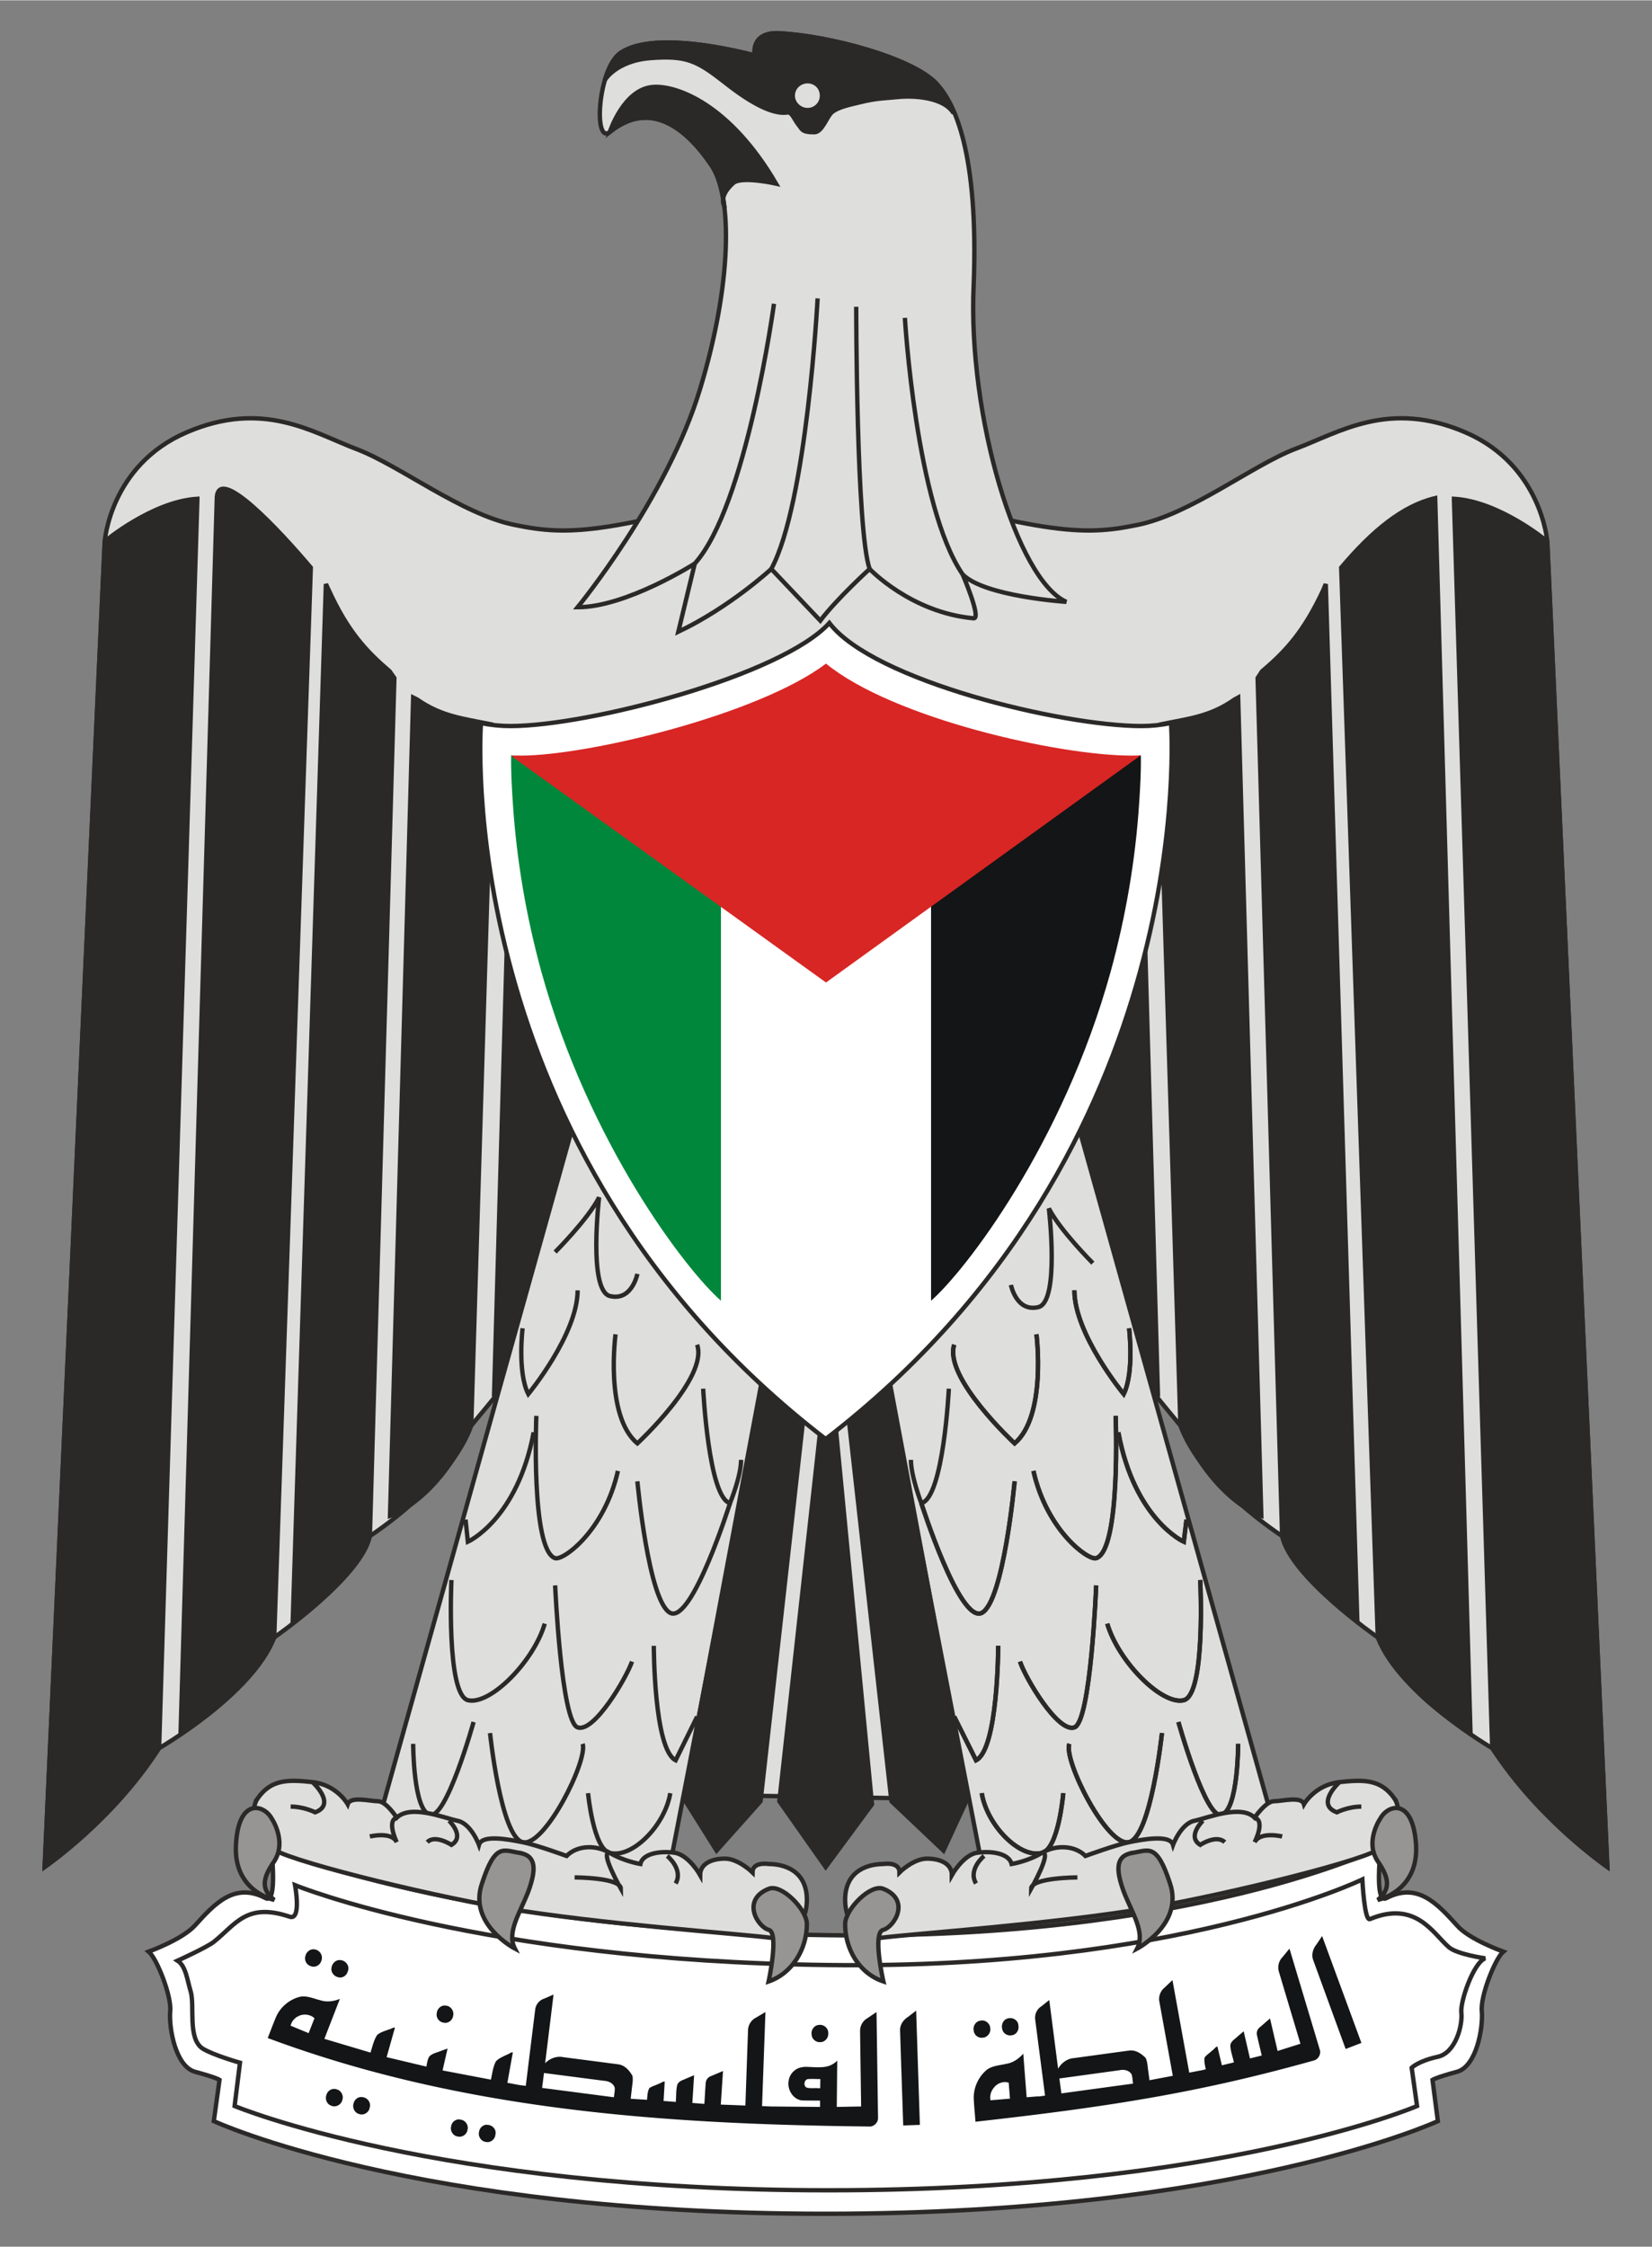
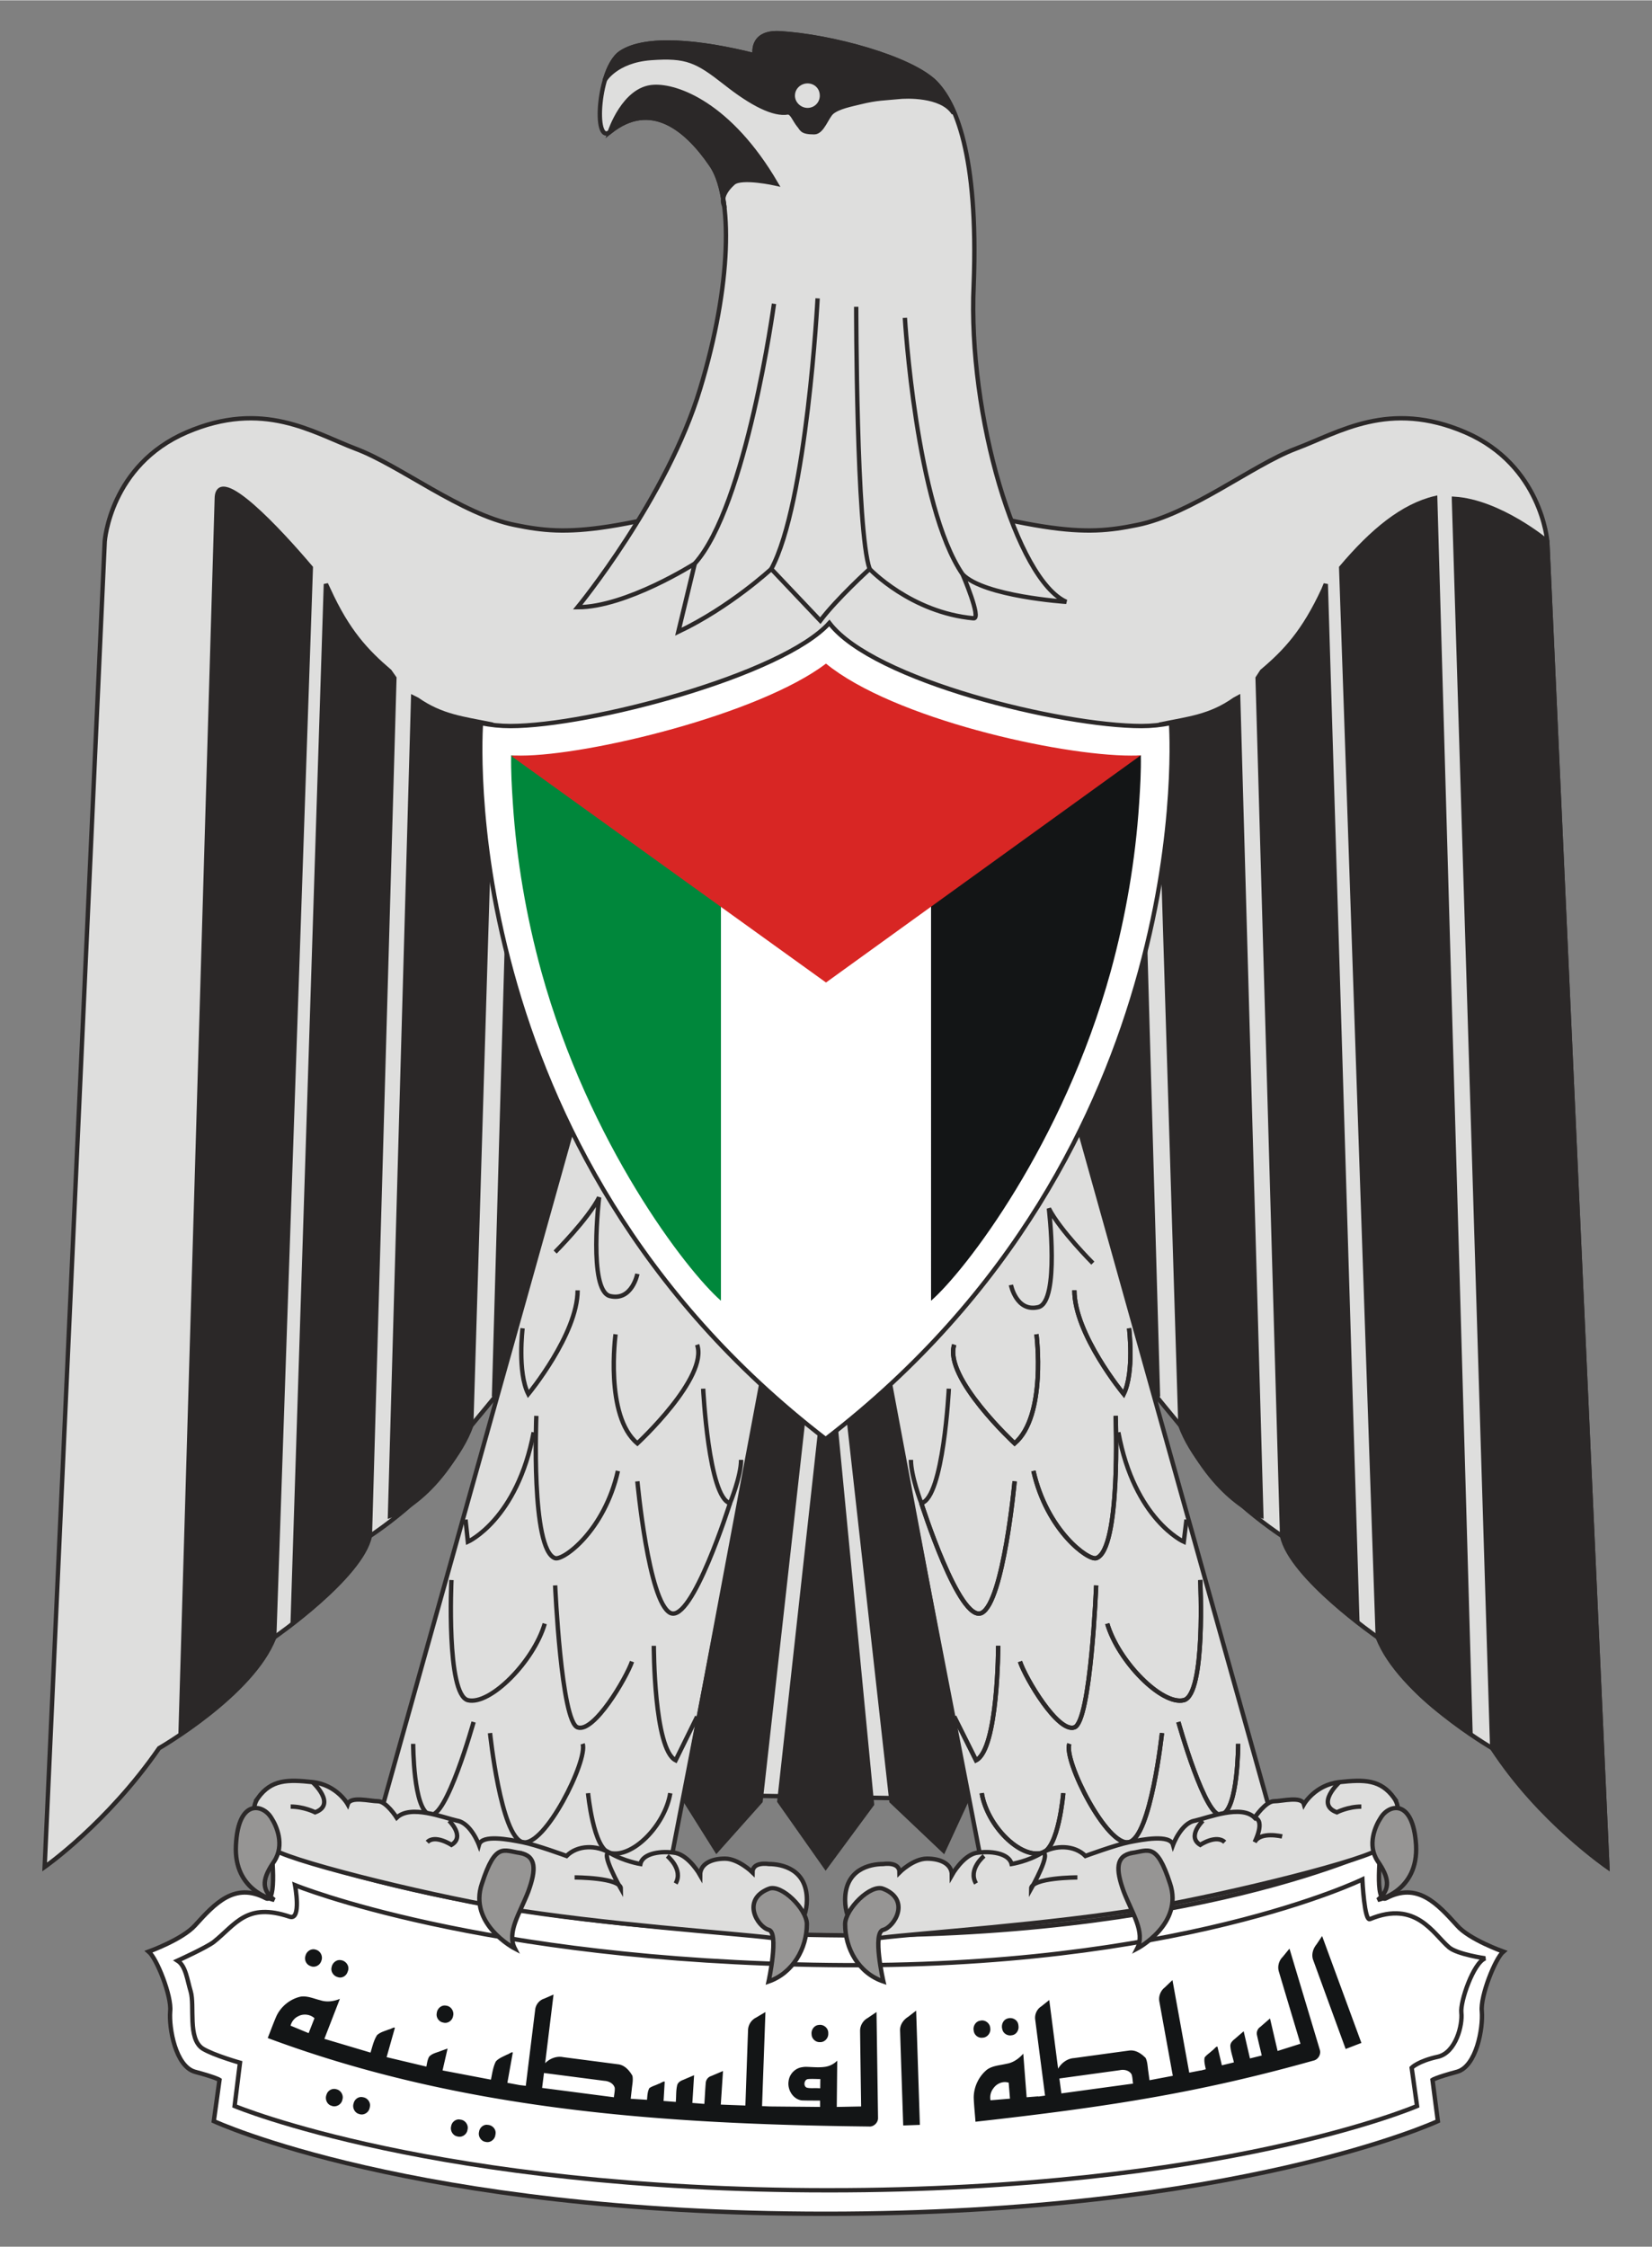
<svg xmlns="http://www.w3.org/2000/svg" xml:space="preserve" width="472.441" height="642.519" style="shape-rendering:geometricprecision;text-rendering:geometricprecision;fill-rule:evenodd" viewBox="0 0 4922 6692" version="1.1" id="svg4158">
  <rect x="0" y="0" width="4922" height="6692" fill="#808080" stroke="none" />
  <defs id="defs3964">
    <style type="text/css" id="style3962">.str0{stroke:#2b2828;stroke-width:13}.fil3{fill:none}.fil4{fill:#969594}.fil0{fill:#dededd}.fil2{fill:#fff}.fil6{fill:#131516}.fil1{fill:#2b2828}</style>
  </defs>
  <g id="g4997">
    <path style="fill:#dededd;stroke:#2b2828;stroke-width:13" id="path3966" d="m2022 5345 830 14-248-1277-270-8z" class="fil0 str0" />
    <path style="fill:#dededd;stroke:#2b2828;stroke-width:13" id="path3968" d="M3201 3843c49 82 316 403 316 403 63 175 303 329 303 329 25 122 285 302 285 302 65 170 341 330 341 330 156 223 343 354 343 354l-179-3949s-17-227-244-325c-228-98-375 0-506 49-129 49-312 195-472 227-162 33-276 33-928-162-650 195-764 195-926 162-160-32-343-178-474-227-129-49-276-147-504-49s-244 325-244 325L133 5561s187-131 341-354c0 0 278-160 343-330 0 0 260-180 285-302 0 0 240-154 302-329 0 0 268-321 317-403z" class="fil0 str0" />
    <path style="fill:#2b2828;stroke:#2b2828;stroke-width:13" id="path3970" d="M4446 5207c140 216 343 354 343 354l-179-3949s-142-119-278-127v2z" class="fil1 str0" />
    <path style="fill:#2b2828;stroke:#2b2828;stroke-width:13" id="path3972" d="M3996 1690c93-110 183-184 280-207l105 3671s-178-82-276-277z" class="fil1 str0" />
    <path style="fill:#2b2828;stroke:#2b2828;stroke-width:13" id="path3974" d="m3820 4575-73-2556 13-20c70-59 125-118 183-243l7-17c31 1030 63 2057 94 3088-79-73-153-120-224-252z" class="fil1 str0" />
    <path style="fill:#2b2828;stroke:#2b2828;stroke-width:13" id="path3976" d="m3517 4245-64-2079 5-9c83-17 148-23 220-74l11-6 69 2438s-141-45-241-270z" class="fil1 str0" />
    <path style="fill:#2b2828;stroke:#2b2828;stroke-width:13" id="path3978" d="m3450 4156-53-1859-4-9c-130 67-346 25-346 25l154 1530c49 97 249 313 249 313z" class="fil1 str0" />
    <g id="g3990">
-       <path style="fill:#2b2828;stroke:#2b2828;stroke-width:13" id="path3980" d="M474 5207c-138 216-341 354-341 354l179-3949s142-119 276-127v2z" class="fil1 str0" />
      <path style="fill:#2b2828;stroke:#2b2828;stroke-width:13" id="path3982" d="M926 1690c-93-110-277-308-280-207-36 1227-72 2453-108 3681 110-80 232-190 279-287Z" class="fil1 str0" />
      <path style="fill:#2b2828;stroke:#2b2828;stroke-width:13" id="path3984" d="m1102 4575 73-2556-14-20c-69-59-125-118-182-243l-8-17-99 3095c84-71 148-114 230-259z" class="fil1 str0" />
      <path style="fill:#2b2828;stroke:#2b2828;stroke-width:13" id="path3986" d="m1404 4245 63-2079-3-9c-83-17-148-23-221-74l-12-6-69 2438s143-45 242-270z" class="fil1 str0" />
      <path style="fill:#2b2828;stroke:#2b2828;stroke-width:13" id="path3988" d="m1472 4156 53-1859 4-9c130 67 346 25 346 25l-154 1530c-49 97-249 313-249 313z" class="fil1 str0" />
    </g>
    <path style="fill:#fff;stroke:#2b2828;stroke-width:13" id="path3992" d="M2460 6594c1229 0 1824-276 1824-276l-16-123s10-7 73-24c58-16 78-130 74-180-5-45 40-158 64-178 0 0-102-36-138-78-59-65-118-130-211-81-36 19-16-151-16-151s-560 277-1651 261-1655-261-1655-261 20 170-16 151c-93-49-152 16-211 81-38 42-138 78-138 78 24 20 69 133 64 178-4 50 16 164 74 180 63 17 73 24 73 24l-17 123s594 276 1823 276z" class="fil2 str0" />
    <path style="fill:#dededd;stroke:#2b2828;stroke-width:13" id="path3994" d="m3168 3192 619 2213s-488 180-862 147l-309-1596Z" class="fil0 str0" />
    <path style="fill:none;stroke:#2b2828;stroke-width:13" id="path3996" d="M3364 3956s16 131-16 196c0 0-147-178-147-309m163 113z" class="fil3 str0" />
    <path style="fill:none;stroke:#2b2828;stroke-width:13" id="path3998" d="M3364 3956s16 131-16 196c0 0-147-178-147-309m163 113z" class="fil3 str0" />
    <path style="fill:none;stroke:#2b2828;stroke-width:13" id="path4000" d="M3088 3974s31 243-65 325c0 0-212-196-180-294m245-31z" class="fil3 str0" />
    <path style="fill:none;stroke:#2b2828;stroke-width:13" id="path4002" d="M3088 3974s31 243-65 325c0 0-212-196-180-294m245-31z" class="fil3 str0" />
    <path style="fill:#fff;stroke:#2b2828;stroke-width:13" id="path4004" d="M2469 6524c1171 0 1753-251 1753-251l-16-114s19-20 79-33c53-13 73-95 69-131-4-33 36-149 71-162 0 0-84-12-108-33-46-39-98-141-235-84-17 9-23-118-23-118s-550 268-1589 255c-1039-12-1591-238-1591-238s20 106-16 94c-128-43-160 22-226 75-22 17-108 56-108 56 25 16 29 59 39 91 13 44-10 141 36 171 33 20 111 42 111 42l-16 129s599 251 1770 251z" class="fil2 str0" />
    <path style="fill:none;stroke:#2b2828;stroke-width:13" id="path4006" d="M2827 4136s-16 325-82 341c0 0-31-80-31-129m113-212z" class="fil3 str0" />
    <path style="fill:none;stroke:#2b2828;stroke-width:13" id="path4008" d="m3535 4526-8 66s-147-66-195-326m203 260z" class="fil3 str0" />
-     <path style="fill:none;stroke:#2b2828;stroke-width:13" id="path4010" d="m3535 4526-8 66s-147-66-195-326m203 260z" class="fil3 str0" />
    <path style="fill:none;stroke:#2b2828;stroke-width:13" id="path4012" d="M3079 4381c40 178 163 267 187 260 74-24 58-424 58-424m-245 164z" class="fil3 str0" />
    <path style="fill:none;stroke:#2b2828;stroke-width:13" id="path4014" d="M3079 4381c40 178 163 267 187 260 74-24 58-424 58-424m-245 164z" class="fil3 str0" />
    <path style="fill:none;stroke:#2b2828;stroke-width:13" id="path4016" d="M3023 4412s-33 359-98 392c-66 32-180-327-180-327m278-65z" class="fil3 str0" />
    <path style="fill:none;stroke:#2b2828;stroke-width:13" id="path4018" d="M3023 4412s-33 359-98 392c-66 32-180-327-180-327m278-65z" class="fil3 str0" />
    <path style="fill:none;stroke:#2b2828;stroke-width:13" id="path4020" d="M3266 4722s-16 407-65 423c-49 17-146-147-162-196m227-227z" class="fil3 str0" />
    <path style="fill:none;stroke:#2b2828;stroke-width:13" id="path4022" d="M3266 4722s-16 407-65 423c-49 17-146-147-162-196m227-227z" class="fil3 str0" />
    <path style="fill:none;stroke:#2b2828;stroke-width:13" id="path4024" d="M2974 4902s0 308-66 341l-65-130m131-211z" class="fil3 str0" />
    <path style="fill:none;stroke:#2b2828;stroke-width:13" id="path4026" d="M2974 4902s0 308-66 341l-65-130m131-211z" class="fil3 str0" />
    <path style="fill:none;stroke:#2b2828;stroke-width:13" id="path4028" d="M3689 5194s0 196-49 211c-47 18-129-276-129-276m178 65z" class="fil3 str0" />
    <path style="fill:none;stroke:#2b2828;stroke-width:13" id="path4030" d="M3689 5194s0 196-49 211c-47 18-129-276-129-276m178 65z" class="fil3 str0" />
    <path style="fill:none;stroke:#2b2828;stroke-width:13" id="path4032" d="M3462 5162s-33 308-98 325c-65 16-196-244-178-293m276-32z" class="fil3 str0" />
    <path style="fill:none;stroke:#2b2828;stroke-width:13" id="path4034" d="M3462 5162s-33 308-98 325c-65 16-196-244-178-293m276-32z" class="fil3 str0" />
    <path style="fill:none;stroke:#2b2828;stroke-width:13" id="path4036" d="M3168 5341s-14 167-64 178c-65 17-163-81-179-178m243 0z" class="fil3 str0" />
    <path style="fill:none;stroke:#2b2828;stroke-width:13" id="path4038" d="M3168 5341s-14 167-64 178c-65 17-163-81-179-178m243 0z" class="fil3 str0" />
    <path style="fill:none;stroke:#2b2828;stroke-width:13" id="path4040" d="M3576 4706s17 341-49 358c-65 16-195-115-228-228m277-130z" class="fil3 str0" />
    <path style="fill:none;stroke:#2b2828;stroke-width:13" id="path4042" d="M3576 4706s17 341-49 358c-65 16-195-115-228-228m277-130z" class="fil3 str0" />
    <g id="g4052">
      <path style="fill:#dededd;stroke:#2b2828;stroke-width:13" id="path4044" d="M4154 5356c33 48-16 114-40 147-25 33-449 138-692 180-295 49-685 75-799 89-65 8-105-49-105-113 0-91 73-107 114-107 0 0 48-8 48 25 0 0 41-41 82-41s74 16 74 49c0 0 32-57 72-66 42-7 98 0 106 33 0 0 49-8 90-33 40-24 97-24 130 9 0 0 90-33 130-41s122-24 131 8c0 0 24-65 65-72 40-9 138-49 178-9 0 0 33-49 58-49 24 0 82-16 89 9 0 0 33-58 106-66 74-8 123-8 163 48z" class="fil0 str0" />
      <path style="fill:#969594;stroke:#2b2828;stroke-width:13" id="path4046" d="M4114 5414c-16 24-42 81-9 130 33 48 40 82 0 115 0 0 122-25 114-164-9-139-81-121-105-81z" class="fil4 str0" />
      <path style="fill:#969594;stroke:#2b2828;stroke-width:13" id="path4048" d="M3373 5519c-49 9-49 49-25 115 25 65 65 121 40 170 0 0 139-73 98-194-40-123-64-98-113-91z" class="fil4 str0" />
      <path style="fill:#969594;stroke:#2b2828;stroke-width:13" id="path4050" d="M2632 5626c-38-16-114 61-114 105 0 73 40 146 114 171 0 0-34-147 0-154 33-9 82-89 0-122z" class="fil4 str0" />
    </g>
    <g id="g4064">
      <path style="fill:none;stroke:#2b2828;stroke-width:13" id="path4054" d="M3991 5308s-73 66-8 90c0 0 33-17 73-17m-65-73z" class="fil3 str0" />
      <path style="fill:none;stroke:#2b2828;stroke-width:13" id="path4056" d="M3820 5470s-65-16-82 17c0 0 33-64 0-73m82 56z" class="fil3 str0" />
      <path style="fill:none;stroke:#2b2828;stroke-width:13" id="path4058" d="M3584 5423s-49 47-8 72c0 0 48-32 73-8m-65-64z" class="fil3 str0" />
      <path style="fill:none;stroke:#2b2828;stroke-width:13" id="path4060" d="M3210 5592s-138 0-138 34c0 0 65-114 32-107m106 73z" class="fil3 str0" />
      <path style="fill:none;stroke:#2b2828;stroke-width:13" id="path4062" d="M2932 5528s-49 40-24 82m24-82z" class="fil3 str0" />
    </g>
    <path style="fill:#dededd;stroke:#2b2828;stroke-width:13" id="path4066" d="m1752 3192-619 2213s490 180 864 147l309-1596z" class="fil0 str0" />
    <path style="fill:none;stroke:#2b2828;stroke-width:13" id="path4068" d="M1654 3729s98-98 131-163c0 0-33 277 32 294 66 16 82-66 82-66m-245-65z" class="fil3 str0" />
    <path style="fill:none;stroke:#2b2828;stroke-width:13" id="path4070" d="M1557 3956s-16 131 17 196c0 0 147-178 147-309m-164 113z" class="fil3 str0" />
    <path style="fill:none;stroke:#2b2828;stroke-width:13" id="path4072" d="M1834 3974s-33 243 65 325c0 0 212-196 178-294m-243-31z" class="fil3 str0" />
    <path style="fill:none;stroke:#2b2828;stroke-width:13" id="path4074" d="M2095 4136s16 325 80 341c0 0 33-80 33-129m-113-212z" class="fil3 str0" />
    <path style="fill:none;stroke:#2b2828;stroke-width:13" id="path4076" d="m1387 4526 7 66s147-66 196-326m-203 260z" class="fil3 str0" />
    <path style="fill:none;stroke:#2b2828;stroke-width:13" id="path4078" d="M1841 4381c-40 178-162 267-187 260-73-24-56-424-56-424m243 164z" class="fil3 str0" />
    <path style="fill:none;stroke:#2b2828;stroke-width:13" id="path4080" d="M1899 4412s33 359 98 392c65 32 178-327 178-327m-276-65z" class="fil3 str0" />
    <path style="fill:none;stroke:#2b2828;stroke-width:13" id="path4082" d="M1654 4722s18 407 67 423c49 17 145-147 162-196m-229-227z" class="fil3 str0" />
    <path style="fill:none;stroke:#2b2828;stroke-width:13" id="path4084" d="M1948 4902s0 308 65 341l64-130m-129-211z" class="fil3 str0" />
    <path style="fill:none;stroke:#2b2828;stroke-width:13" id="path4086" d="M1231 5194s0 196 49 211c49 18 131-276 131-276m-180 65z" class="fil3 str0" />
    <path style="fill:none;stroke:#2b2828;stroke-width:13" id="path4088" d="M1460 5162s32 308 97 325c66 16 195-244 179-293m-276-32z" class="fil3 str0" />
    <path style="fill:none;stroke:#2b2828;stroke-width:13" id="path4090" d="M1752 5341s16 167 65 178c66 17 164-81 180-178m-245 0z" class="fil3 str0" />
    <path style="fill:none;stroke:#2b2828;stroke-width:13" id="path4092" d="M1345 4706s-16 341 49 358c66 16 196-115 229-228m-278-130z" class="fil3 str0" />
    <path style="fill:#dededd;stroke:#2b2828;stroke-width:13" id="path4094" d="M768 5356c-33 48 16 114 40 147 25 33 448 138 692 180 295 49 685 75 798 89 64 8 106-49 106-113 0-91-73-107-114-107 0 0-48-8-48 25 0 0-42-41-82-41-41 0-74 16-74 49 0 0-32-57-73-66-41-7-98 0-105 33 0 0-49-8-91-33-40-24-96-24-129 9 0 0-90-33-131-41s-121-24-130 8c0 0-24-65-65-72-41-9-138-49-180-9 0 0-31-49-56-49-24 0-82-16-90 9 0 0-32-58-105-66-74-8-123-8-163 48z" class="fil0 str0" />
-     <path style="fill:#969594;stroke:#2b2828;stroke-width:13" id="path4096" d="M808 5414c16 24 41 81 9 130-33 48-42 82 0 115 0 0-122-25-114-164 7-139 81-121 105-81z" class="fil4 str0" />
+     <path style="fill:#969594;stroke:#2b2828;stroke-width:13" id="path4096" d="M808 5414c16 24 41 81 9 130-33 48-42 82 0 115 0 0-122-25-114-164 7-139 81-121 105-81" class="fil4 str0" />
    <path style="fill:#969594;stroke:#2b2828;stroke-width:13" id="path4098" d="M1549 5519c49 9 49 49 25 115-25 65-65 121-40 170 0 0-140-73-98-194 40-123 64-98 113-91z" class="fil4 str0" />
    <path style="fill:#969594;stroke:#2b2828;stroke-width:13" id="path4100" d="M2290 5626c38-16 114 61 114 105 0 73-42 146-114 171 0 0 32-147 0-154-33-9-82-89 0-122z" class="fil4 str0" />
    <g id="g4112">
      <path style="fill:none;stroke:#2b2828;stroke-width:13" id="path4102" d="M931 5308s73 66 8 90c0 0-33-17-73-17m65-73z" class="fil3 str0" />
-       <path style="fill:none;stroke:#2b2828;stroke-width:13" id="path4104" d="M1102 5470s65-16 80 17c0 0-31-64 0-73m-80 56z" class="fil3 str0" />
      <path style="fill:none;stroke:#2b2828;stroke-width:13" id="path4106" d="M1338 5423s49 47 7 72c0 0-49-32-72-8m65-64z" class="fil3 str0" />
      <path style="fill:none;stroke:#2b2828;stroke-width:13" id="path4108" d="M1712 5592s138 0 138 34c0 0-65-114-33-107m-105 73z" class="fil3 str0" />
      <path style="fill:none;stroke:#2b2828;stroke-width:13" id="path4110" d="M1988 5528s49 40 25 82m-25-82z" class="fil3 str0" />
    </g>
    <g id="g4120">
      <path style="fill:#2b2828;stroke:#2b2828;stroke-width:13" id="path4114" d="m2273 4096-236 1260 98 156 131-147 130-1164-49-89z" class="fil1 str0" />
      <path style="fill:#2b2828;stroke:#2b2828;stroke-width:13" id="path4116" d="m2647 4096 236 1260-72 156-155-147-130-1164 49-89z" class="fil1 str0" />
      <path style="fill:#2b2828;stroke:#2b2828;stroke-width:13" id="path4118" d="m2322 5365 138 196 138-187-129-1341z" class="fil1 str0" />
    </g>
    <path style="fill:#dededd;stroke:#2b2828;stroke-width:13" id="path4122" d="M2901 1841c24 1-33-131-33-131 64 66 309 82 309 82-147-65-294-554-276-944 15-392-56-545-114-603-73-73-309-138-465-147-88-4-73 66-73 66-163-41-325-57-399-8-69 46-83 276-33 236 122-98 229-9 302 98 65 93 61 358-33 667-98 326-365 651-365 651 145 0 349-130 349-130l-49 203c154-73 277-187 277-187l146 154c49-65 147-154 147-154s123 130 310 147z" class="fil0 str0" />
    <path style="fill:none;stroke:#2b2828;stroke-width:13" id="path4124" d="M2306 904s-82 603-236 774m236-774z" class="fil3 str0" />
    <path style="fill:none;stroke:#2b2828;stroke-width:13" id="path4126" d="M2436 888s-32 610-138 806m138-806z" class="fil3 str0" />
    <path style="fill:none;stroke:#2b2828;stroke-width:13" id="path4128" d="M2551 913s0 667 40 781m-40-781z" class="fil3 str0" />
    <path style="fill:none;stroke:#2b2828;stroke-width:13" id="path4130" d="M2696 946s33 561 172 764m-172-764Z" class="fil3 str0" />
    <path style="fill:#2b2828;stroke:#2b2828;stroke-width:13" id="path4132" d="M2158 612c-7-53-20-95-39-122-73-107-180-196-302-98 0 0 42-130 131-134 69-4 226 52 364 288 0 0-102-23-127-2-46 41-27 68-27 68z" class="fil1 str0" />
    <path style="fill:#2b2828;stroke:#2b2828;stroke-width:13" id="path4134" d="M1804 232c10-33 26-63 46-76 74-49 236-33 399 8 0 0-15-70 73-66 156 9 392 74 465 147 17 19 37 46 55 88h-3c-36-51-138-48-163-45-39 4-63 3-115 16-24 6-62 13-82 29-16 13-29 60-53 60-39 0-36-10-46-21-13-16-20-39-33-38-41 7-105-24-187-89-83-65-114-81-221-73-105 8-138 67-138 67z" class="fil1 str0" />
    <path style="fill:#dededd;stroke:#2b2828;stroke-width:13" id="path4136" d="M2406 327c24 0 43-19 43-43 0-25-19-43-43-43-23 0-44 18-44 43 0 24 21 43 44 43z" class="fil0 str0" />
    <path style="fill:none;stroke:#2b2828;stroke-width:13" id="path4138" d="M3256 3762s-98-98-131-163c0 0 33 277-31 294-66 16-82-66-82-66m244-65z" class="fil3 str0" />
    <path style="fill:#fff;stroke:#2b2828;stroke-width:13" id="path4140" d="M2460 4286c1125-865 1029-2133 1029-2133-30 6-58 9-88 9-236 0-799-135-930-307-141 156-716 307-950 307-30 0-60-3-88-9 0 0-98 1268 1027 2133z" class="fil2 str0" />
    <path style="fill:#fff" id="path4142" d="M3399 2249c-9 1-19 1-29 1-214 0-711-110-902-274-201 152-706 274-916 274-10 0-20-1-29-3-1 48 2 98 5 143 11 169 40 338 85 502 142 513 432 949 847 1280 416-331 706-768 848-1281 45-164 75-333 86-502 3-44 6-93 5-140z" />
    <path class="fil6" d="M1523 2249c-1 48 2 98 5 143 11 169 40 338 85 502 142 513 432 890 535 980V2374Z" id="path4144" style="fill:#00873b;fill-opacity:1" />
    <path d="M3399 2249c1 48-2 98-5 143-11 169-40 338-85 502-142 513-432 890-535 980V2374Z" id="path4146" style="fill:#131516;fill-opacity:1" />
    <path d="M3399 2249c-9 1-19 1-29 1-214 0-708-110-909-274-201 152-708 274-909 274-10 0-20-1-29 1l938 675z" id="path4148" style="fill:#d82624" />
    <path style="fill:none" id="path4152" d="M3399 2249c-9 1-19 1-29 1-214 0-711-110-902-274-201 152-706 274-916 274-10 0-20-1-29-3-1 48 2 98 5 143 11 169 40 338 85 502 142 513 432 949 847 1280 416-331 706-768 848-1281 45-164 75-333 86-502 3-44 6-93 5-140z" class="fil3" />
    <path style="fill:#131516;stroke-width:11.113" id="תחי מדינת ישראל" d="M3939.14 5766.585c-5.741 8.51-11.232 16.87-17.016 25.35-9.954 12.183-15.176 29.298-10.071 44.8 32.384 88.824 64.75 177.571 97.237 266.36 15.539-6.01 31.343-12.05 46.882-18.06-38.916-106.211-78.116-212.238-117.032-318.45zm-97.237 37.505c-6.889 8.27-13.64 16.698-20.489 25.004-10.82 10.706-15.59 27.455-11.46 42.368 21.404 72.057 43.092 143.976 64.593 216.005-22.72 7.17-45.346 14.36-68.066 21.53-7.545-32.355-15.028-64.533-22.573-96.889-9.7 8.417-19.47 16.934-29.17 25.351-7.706 5.148-11.752 14.647-9.724 23.962 4.36 20.477 9.59 40.706 14.238 61.12-11.657 2.87-23.418 5.814-35.075 8.683-6.283-26.944-12.47-53.972-18.753-80.916-8.57 7.366-17.22 14.748-25.698 22.226-7.287 5.663-15.101 12.875-13.891 23.267 1.194 16.094 7.255 31.483 10.418 47.23-11.893 2.927-23.876 5.755-35.77 8.682-4.336-18.596-8.86-36.969-13.196-55.564-3.638-1.862-11.136 9.142-16.322 12.154-7.062 6.867-16.122 12.235-21.878 20.142-2.358 11.774 1.18 23.567 3.473 35.075-5.096 1.254-10.185 2.566-15.28 3.82-.022-.112.022-.236 0-.347-11.386 2.182-22.648 4.417-34.033 6.599-16.694-91.933-33.314-183.804-50.008-275.737-7.757 7.415-15.546 14.772-23.267 22.226-11.933 9.376-18.432 25.333-15.975 40.631 13.31 74.086 26.876 148.187 40.284 222.256-23.17 4.44-46.285 8.756-69.455 13.196-1.114-8.585-2.36-17.113-3.473-25.698-2.305-13.55-1.989-28.093-7.987-40.631-12.632-12.863-29.29-24.219-47.924-22.226-55.145 7.423-110.168 15.062-165.303 22.573-19.899 1.161-37.679 14.263-47.577 31.602-8.846-68.204-17.546-136.34-26.392-204.545-8.021 6.367-15.912 12.774-23.962 19.1-12.443 7.72-19.696 23.021-18.059 37.853 9.717 75.995 19.703 151.83 29.519 227.813-6.709.918-13.434 1.86-20.142 2.778-.022-.23.022-.465 0-.695-11.626.956-23.102 1.823-34.728 2.779-3.373-43.293-6.698-86.588-10.07-129.881-13.168 15.003-30.578 27.284-50.356 30.213-19.352 4.712-40.776 5.333-57.647 17.363-24.585 20.081-39.754 51.694-39.59 84.041.87 23.682 3.593 47.548 5.21 71.191 397.5-44.435 667.005-86.799 1006.402-181.972 14.046-2.539 24.15-18.646 19.448-32.644-30.02-100.369-60.272-200.718-90.292-301.087zm-2910.859 2.084c-9.687 1.19-18.57 9.035-20.836 19.1-4.473 12.264 2.489 26.623 14.585 30.56 12.344 6.097 28.131-1.284 32.297-14.585 6.173-13.775-2.115-30.539-16.322-34.033-3.218-1.206-6.495-1.438-9.724-1.041zm79.873 31.95c-11.176.507-21.152 10.103-22.92 21.53-3.39 12.827 5.891 26.163 18.059 29.171 12.01 4.65 25.65-2.985 29.518-15.28.798-2.06 1.736-4.408 2.084-6.598 2.68-13.906-8.704-26.935-21.879-28.476a20.123 20.123 0 0 0-4.862-.347zm638.292 102.793c-9.334 4.06-18.43 8.141-27.782 12.154-13.945 4.213-24.65 16.83-26.74 31.602a176587.004 176587.004 0 0 0-28.13 228.16c-6.71-.864-13.431-1.566-20.141-2.43-.47-.09-.92-.259-1.39-.348-11.157-2.116-22.18-4.134-33.338-6.25 5.325-29.622 10.65-59.281 15.975-88.903.496-6.341-12.291 4.2-17.017 4.862-11.504 6.086-24.433 10.48-33.338 20.49-8.438 16.7-10.83 35.95-14.586 54.174-47.988-9.103-96.13-18.331-144.119-27.435 4.891-21.724 10.042-43.563 14.933-65.287-6.636 2.393-13.506 4.9-20.142 7.292-11.874 4.981-25.648 6.97-34.727 17.017-5.153 8.862-6.238 19.541-8.335 29.518-39.473-9.378-78.948-18.75-118.42-28.129 8.11-28.682 16.198-57.442 24.308-86.124 1.112-6.259-12.597 3.298-17.363 3.472-12.04 4.875-25.588 7.973-35.422 17.017-10.02 15.751-13.939 34.343-19.448 52.091-45.79-13.665-91.73-27.313-137.52-40.978 15.4-39.773 30.786-79.342 46.187-119.116-18.271 7.468-38.998 10.533-57.995 4.168-19.385-4.573-38.725-13.884-59.037-10.766-30.697 6.83-58.097 28.567-71.886 57.648-9.423 21.632-17.31 43.698-26.045 65.635 581.83 217.004 1187.035 256.627 1790.897 263.582 14.176 1.593 28.143-11.257 27.435-26.046-1.525-104.989-2.99-209.99-4.515-314.978a6427.64 6427.64 0 0 0-26.74 18.058c-13.301 7.174-22.136 22.002-22.226 37.506.953 75.33 2.072 150.397 3.126 225.728-24.168.37-48.413 1.02-72.58 1.39.46-46.059.928-91.81 1.388-137.869-9.173 9.407-21.261 15.703-34.033 18.058-19.89 3.327-40.067.76-60.078.347-3.452.136-8.165.523-9.724 1.041-20.697 2.29-38.318 19.69-40.978 40.979-4.509 25.868 13.123 54.85 39.242 57.995 18.115.724 36.39.364 54.522.694-.067 6.24.067 12.513 0 18.753-49.74-.524-99.59-.864-149.328-1.389-7.872-.292-15.743-.749-23.615-1.041 3.288-93.457 6.782-186.794 10.07-280.251-9.148 5.491-18.312 10.784-27.434 16.322-13.64 6.467-23.45 20.637-24.309 36.116-2.79 75.283-5.298 150.789-7.987 226.077-24.387-.906-48.889-1.873-73.275-2.779 2.204-33.324 4.393-66.69 6.598-100.015-11.704 5.06-23.37 9.873-35.075 14.933-8.85 2.551-15.551 10.63-16.322 20.142-1.785 20.88-2.675 41.947-4.167 62.857-11.96-.835-23.81-1.943-35.77-2.779 1.829-27.642 3.381-55.008 5.21-82.65-10.32 4.403-20.644 8.657-30.908 13.195-8.6 3.172-17.93 7.769-19.795 18.059-3.534 15.726-2.265 32.272-3.82 48.271-12.201-.852-24.262-1.926-36.463-2.778 1.262-19.078 2.21-38.222 3.472-57.3-2.932-2.893-13.275 5.312-19.1 6.598-8.735 4.389-18.95 6.718-26.74 12.502-5.67 10.514-5.791 23.04-6.946 34.727-16.191-1.13-32.426-1.995-48.618-3.125 1.105-9.05 2.02-18.038 3.125-27.088 1.127-13.706 4.78-27.633 2.084-41.326-9.03-15.741-22.464-31.09-40.978-34.033a103963.553 103963.553 0 0 0-165.303-21.53c-19.532-4.079-39.961 3.876-53.828 18.058 8.337-68.273 16.667-136.273 25.004-204.545zm-325.397 32.644c-11.566.52-21.624 10.912-22.573 22.92-2.532 12.766 6.649 25.764 19.1 27.782 12.987 4.068 27.298-5.397 29.519-19.1 4.068-14.64-6.447-30.005-21.184-31.255-1.691-.354-3.21-.422-4.862-.347zm1405.77 15.28c-8.095 6.17-16.184 12.625-24.31 18.753-13.23 8.26-23.611 22.53-23.614 38.894 2.949 94.803 6.32 189.618 9.376 284.419 16.594-.573 33.066-1.164 49.66-1.737-3.708-113.422-7.404-226.907-11.113-340.33zm-1822.5 11.807c10.683-.35 21.738 3.312 29.866 10.766-5.748 14.843-11.616 29.607-17.364 44.45-17.986-7.349-35.841-14.875-53.827-22.225 3.143-12.347 11.553-22.894 22.92-28.13 5.751-3.164 11.996-4.65 18.405-4.86zm2104.14 10.418c-3.294-.175-6.605.237-9.724 1.39-12.871 3.621-19.096 18.971-15.28 31.601 2.485 13.043 16.27 20.894 28.476 18.059 12.773-1.292 21.623-14.652 19.795-27.435-.172-2.21-.41-4.477-1.041-6.598-2.69-10.267-12.344-16.49-22.226-17.017zm-85.083 6.946c-1.767-.022-3.428.279-5.209.694-13.62 1.527-22.867 16.458-19.795 29.866 1.272 13.03 13.85 22.805 26.393 20.836 13.696-.144 24.916-13.96 22.92-27.782-.349-13.264-11.938-23.496-24.309-23.614zm-481.67 13.196a22.704 22.704 0 0 0-5.21.347c-13.344.92-22.997 14.486-21.183 27.782.168 13.169 12.045 24.017 24.656 23.267 13.535 1.1 25.708-11.477 25.004-25.35v-2.779c-.278-12.748-11.316-22.718-23.267-23.267zm901.178 134.048c10.072.22 20.385 4.105 25.699 13.197 3.121 8.798 2.906 18.593 4.514 27.782-71.21 9.747-142.364 19.423-213.574 29.171-1.925-14.845-3.978-29.606-5.904-44.451 59.8-8.186 119.742-16.471 179.542-24.657 3.15-.663 6.366-1.115 9.723-1.041zm-1724.915 9.377c59.86 7.714 119.682 15.553 179.542 23.267 12.842.727 27.404 7.261 31.254 20.837.84 9.324-1.71 18.822-2.43 28.129-71.281-9.186-142.641-18.597-213.922-27.782 1.814-14.86 3.742-29.592 5.556-44.451zm805.331 17.71c6.005.1 12.062.409 18.058.348-.089 9.151-.255 18.283-.346 27.434-2.703-.033-5.285-.319-7.988-.346-10.466-.537-21.35 1.026-31.602-1.39-11.76-4.112-8.497-24.946 3.82-25.698 5.976-.472 12.054-.446 18.059-.347zm566.406 9.377c4.274-.208 8.649.541 12.849 1.737 1.24 15.923 2.58 31.652 3.82 47.576-19.295 1.587-38.7 3.275-57.995 4.862-2.5-12.501.743-25.906 8.682-35.77 7.588-10.906 19.82-17.781 32.644-18.405zm-1999.957 20.49c-9.075 1.127-17.333 8.005-19.795 17.363-5.223 12.832 1.647 29.004 14.933 32.644 13.002 5.534 29.283-3.221 32.297-17.364l.347-1.389c3.996-13.363-5.424-28.212-18.753-30.56-3.013-.991-6.004-1.07-9.03-.695zm84.388 23.961c-10.774-.386-20.882 7.733-23.268 18.753-4.765 13.148 3.353 28.898 16.67 31.95 12.847 4.855 28.056-4.02 30.907-17.711a31.856 31.856 0 0 0 1.042-5.21c2.064-13.04-8.112-25.339-20.49-27.087-1.535-.417-3.322-.639-4.861-.694zm289.974 66.677c-10.77.13-20.777 8.636-22.573 19.795-3.948 13.304 4.833 28.65 18.406 30.907 13.476 4.172 28.59-5.76 30.213-20.141l.347-1.39c2.676-13.707-8.041-27.508-21.531-28.476-1.547-.338-3.324-.714-4.862-.695zm81.957 15.975c-10.757.721-20.23 9.973-21.53 21.184-3.463 13.57 6.247 28.197 19.794 29.865 13.256 3.513 27.319-6.92 28.824-20.836.318-1.767.671-3.412.694-5.21.786-13.185-10.782-24.187-23.267-24.656-1.568-.257-2.978-.45-4.515-.347z" class="fil6" />
  </g>
</svg>